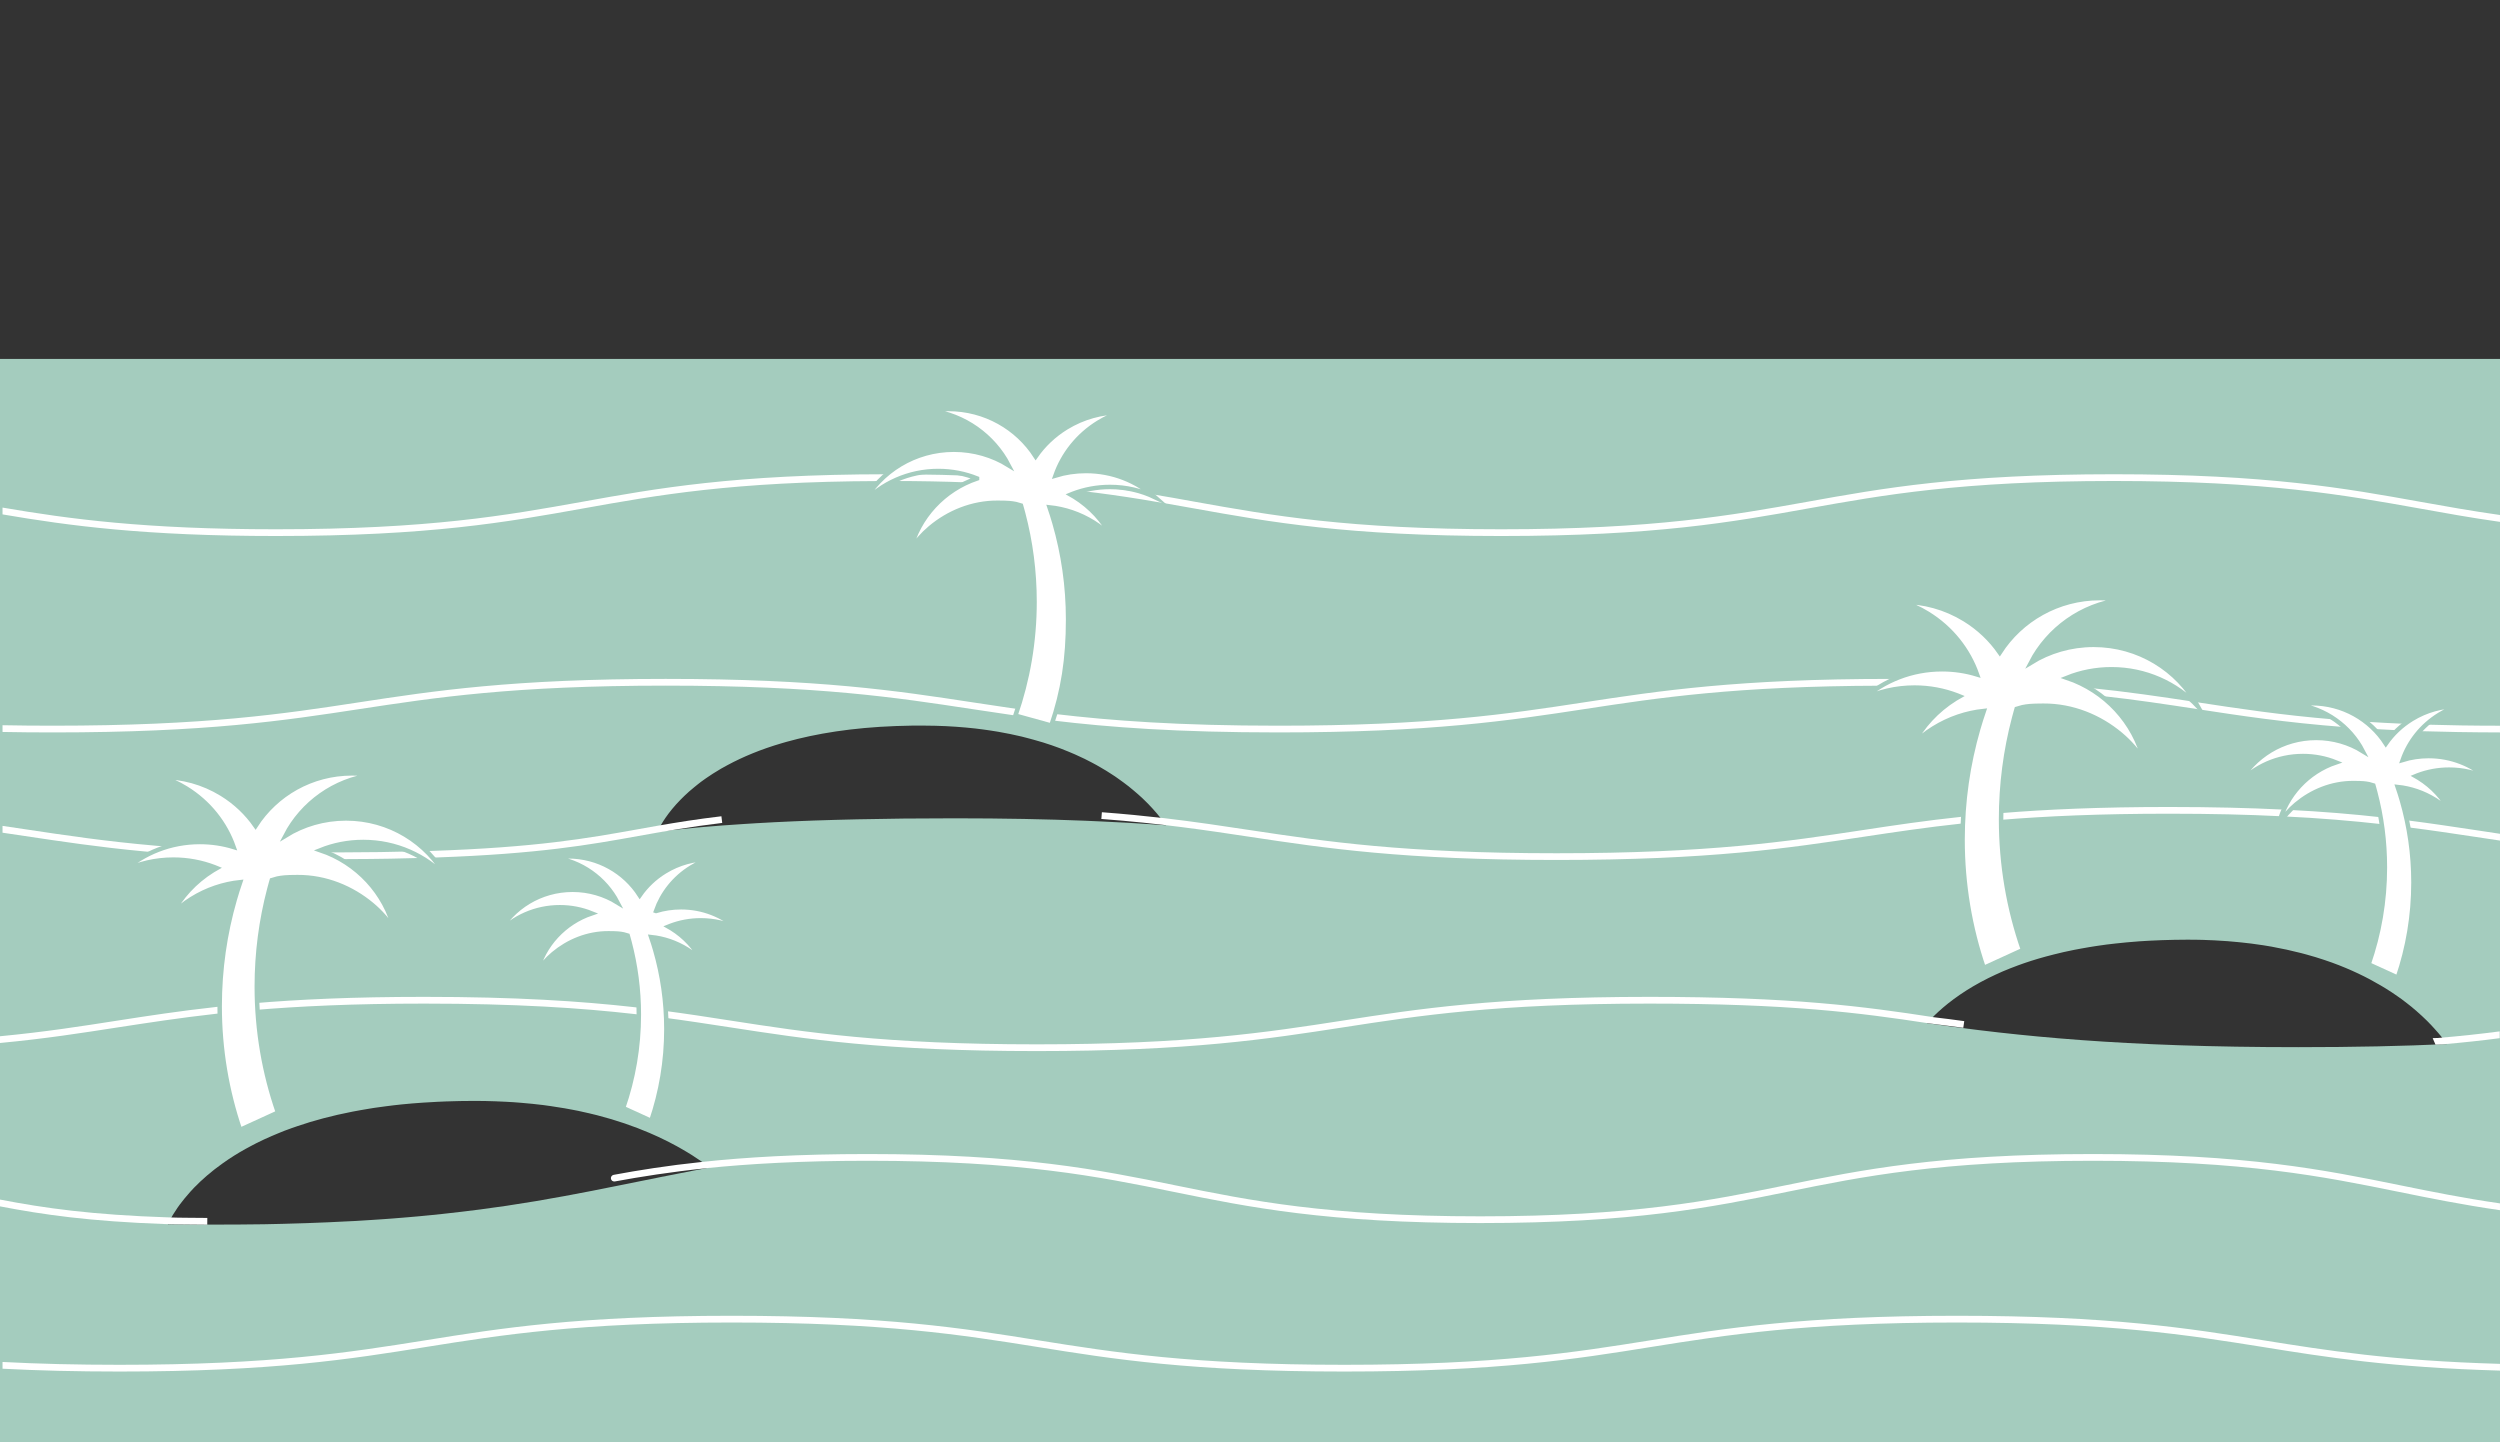
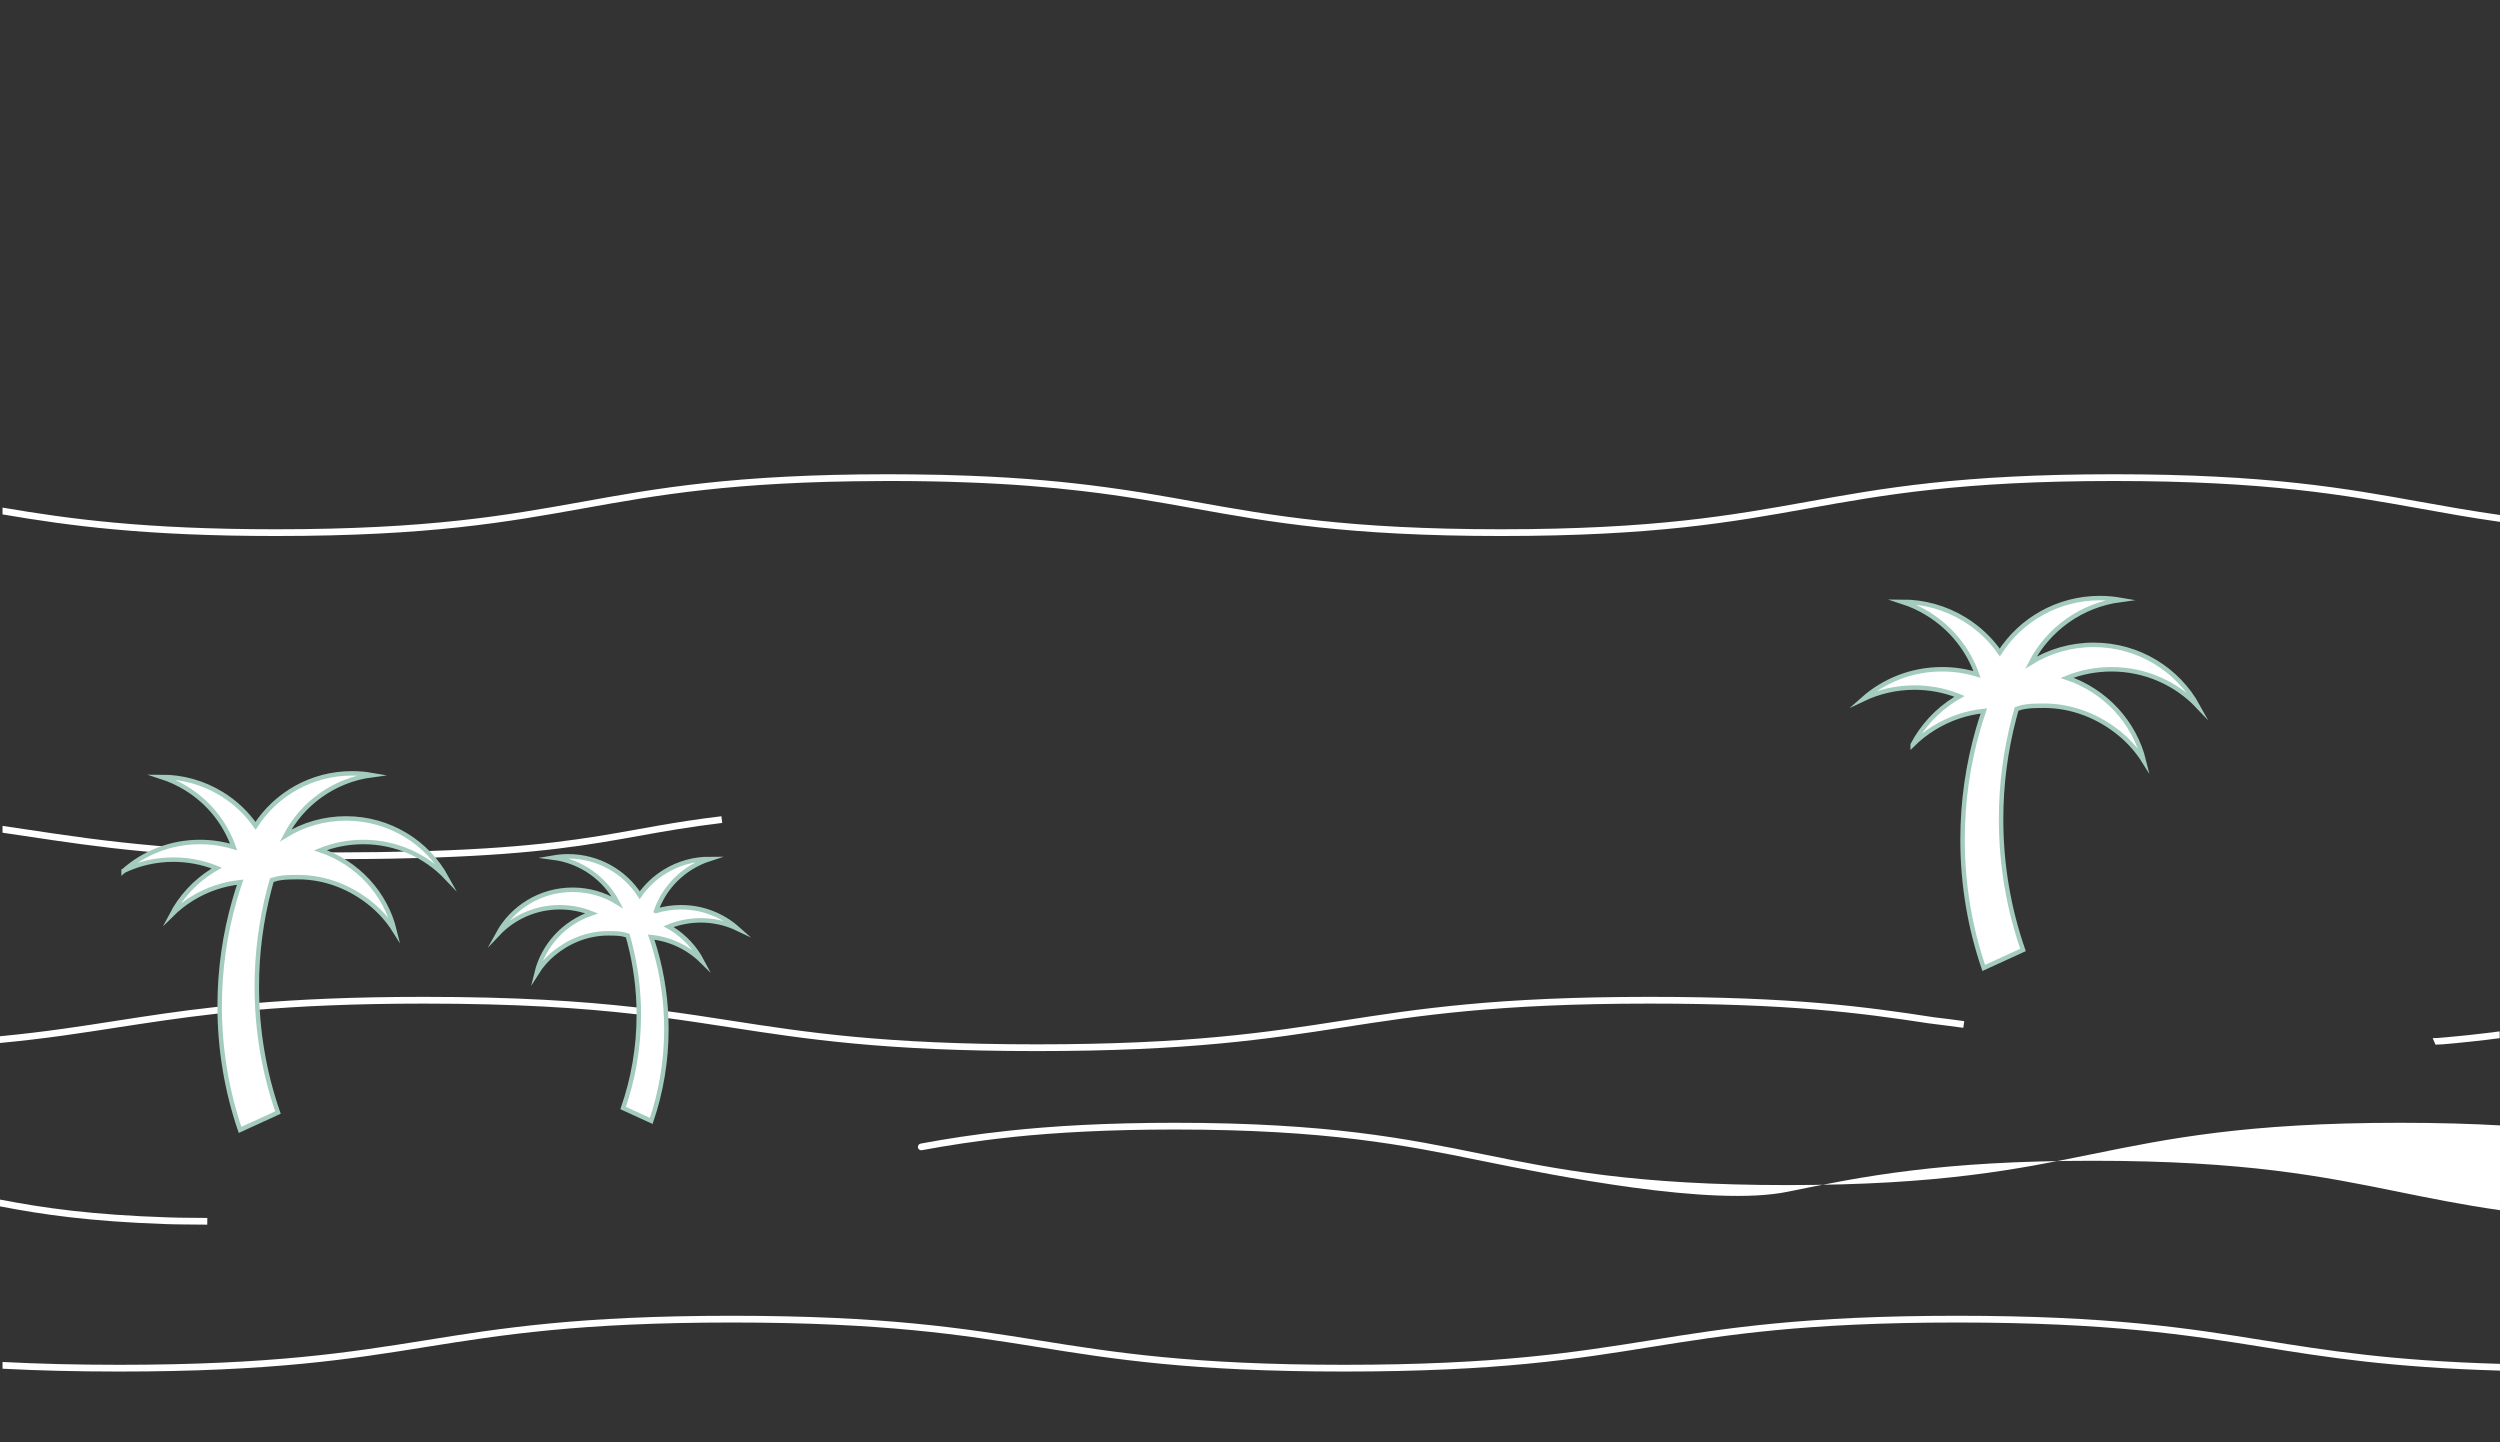
<svg xmlns="http://www.w3.org/2000/svg" id="Ebene_1" version="1.1" viewBox="0 0 368.504 212.598">
  <rect x="0" y="0" width="368.504" height="212.598" fill="#333333" stroke="none" />
  <defs>
    <style>
      .st0 {
        stroke: #a4ccbe;
        stroke-miterlimit: 10;
        stroke-width: .659px;
      }

      .st0, .st1 {
        fill: #fff;
      }

      .st2 {
        fill: #a4ccbe;
      }
    </style>
  </defs>
-   <path class="st2" d="M0,52.904v159.695h368.504V52.904H0ZM323.289,103.426c-1.265-1.191-2.7-2.194-4.266-2.968-.221-.109-.432-.208-.652-.308-.05-.02-.11-.05-.161-.069-.201-.089-.401-.169-.612-.248-.09-.04-.191-.069-.281-.109-.191-.069-.392-.139-.582-.199-.06-.02-.11-.04-.161-.05-.201-.069-.402-.129-.602-.179-.934-.258-1.887-.447-2.871-.546-.221-.03-.442-.04-.663-.06-.391-.03-.793-.04-1.195-.04-2.329,0-4.537.447-6.565,1.261.331.109.673.238.994.377.06.01.11.04.161.06.251.099.502.208.743.337.1.04.191.079.281.129.181.089.351.179.522.278.181.089.361.198.532.298h.01c.281.169.572.337.843.526.09.05.171.109.251.169.211.139.422.288.622.447.01.01.03.02.04.04h.01c.432.328.843.675,1.245,1.042.121.109.241.218.351.338.412.387.793.794,1.144,1.221.11.119.211.248.321.377.191.238.371.476.542.725.191.258.371.526.542.804.04.05.07.109.1.159.181.288.351.576.512.873.131.238.261.486.371.735.07.139.14.288.201.427.141.298.261.596.371.903.131.318.241.635.331.953.11.347.211.705.301,1.062-.934-1.499-2.098-2.819-3.443-3.941-3.062-2.561-7.047-4.248-11.403-4.228-1.857.01-2.289.079-3.062.218l-.863.248c-.04.149-.08.288-.121.437-.08.308-.171.615-.251.923-.763,2.908-1.315,5.916-1.616,8.983-.06.615-.11,1.231-.161,1.856-.08,1.241-.131,2.491-.131,3.752-.01.109-.01.228-.01.337,0,.218,0,.437.01.655,0,.407.01.814.02,1.221.01.357.03.715.04,1.082.04.734.09,1.469.161,2.203.02.318.05.645.09.963.05.496.1.983.171,1.479.04.357.09.715.151,1.072.06.407.12.814.191,1.211.281,1.658.632,3.295,1.044,4.903.1.377.201.754.311,1.132.311,1.122.663,2.233,1.044,3.325l-5.792,2.65c-2.018-5.936-3.122-12.298-3.122-18.908,0-.605.01-1.201.03-1.806.01-.337.02-.665.05-1.003.03-.586.06-1.161.1-1.737-.01-.01,0-.02,0-.02.09-1.151.211-2.293.371-3.424.05-.437.12-.873.191-1.31.02-.189.06-.377.09-.566.06-.337.12-.675.181-1.012.07-.367.141-.735.221-1.092.05-.268.11-.536.171-.804.12-.556.251-1.102.392-1.648.161-.635.331-1.261.512-1.886.251-.893.532-1.787.833-2.66-2.56.268-5.099,1.112-7.428,2.561-1.134.705-2.158,1.519-3.062,2.412,1.405-2.68,3.533-5.042,6.304-6.769l.602-.357c-.12-.05-.231-.099-.351-.139-1.957-.744-4.075-1.151-6.284-1.151-2.73,0-5.31.615-7.609,1.717.381-.347.793-.675,1.205-.973.131-.099.261-.198.402-.288.141-.099.281-.199.422-.288.241-.159.482-.298.723-.447q0-.01.01,0c.291-.179.592-.347.893-.496.351-.189.703-.347,1.064-.506h.01c.191-.089.392-.159.582-.238.251-.099.492-.189.753-.268.241-.089.502-.169.753-.238h.01c.251-.079.512-.139.773-.199.261-.069.522-.119.793-.169.211-.04.422-.079.642-.109.14-.03.281-.05.432-.06.181-.03.361-.05.542-.06.271-.03.552-.05.823-.06.271-.01.552-.02.833-.02,1.797,0,3.533.268,5.16.764-1.265-3.603-3.744-6.809-7.278-8.973-1.205-.744-2.469-1.32-3.764-1.747,3.152,0,6.344.844,9.215,2.601,2.118,1.3,3.855,2.978,5.18,4.883,3.102-4.824,8.553-8.02,14.756-8.02,1.044,0,2.068.089,3.062.258-5.782.764-10.671,4.318-13.22,9.251,2.68-1.658,5.842-2.62,9.235-2.62.401,0,.793.01,1.184.04h.05c.381.03.753.069,1.114.119.371.05.743.109,1.104.179.06.01.12.02.181.04.301.06.592.129.883.208.09.02.181.05.271.069.271.079.542.159.803.248.11.04.221.069.321.109.281.099.562.208.833.328.351.139.693.298,1.024.457.331.169.662.338.984.526.261.149.512.308.763.466.09.05.181.119.281.189.221.139.432.288.642.457.09.05.191.129.281.208.161.119.321.248.482.387.151.109.301.238.442.377.131.099.261.218.381.347.161.139.321.298.472.457.11.109.221.218.321.338.131.139.261.278.371.417.151.159.291.328.422.496.11.129.221.268.321.407.121.159.241.318.351.476.09.099.161.198.211.298.171.258.341.516.502.784.03.02.04.04.04.069.131.189.231.367.341.566-.221-.238-.452-.467-.693-.685ZM98.193,150.235c.02.476.03.973.03,1.459,0,4.735-.783,9.281-2.229,13.529l-4.146-1.896c1.496-4.318,2.309-8.953,2.309-13.777,0-.288,0-.586-.01-.873v-.109c-.01-.298-.02-.605-.04-.903-.01-.347-.03-.695-.06-1.042-.02-.407-.05-.804-.09-1.211-.04-.437-.09-.873-.151-1.3-.05-.447-.12-.893-.191-1.33-.06-.387-.131-.774-.201-1.151-.02-.109-.04-.218-.06-.328-.08-.387-.161-.764-.251-1.141-.09-.437-.201-.864-.311-1.29-.06-.218-.12-.437-.181-.655-.03-.099-.06-.208-.09-.308l-.612-.179c-.552-.109-.863-.149-2.198-.159-3.112-.02-5.963,1.191-8.151,3.027-.964.804-1.797,1.747-2.469,2.819,1.014-4.119,4.106-7.434,8.121-8.784-1.445-.586-3.031-.903-4.698-.903-3.594,0-6.826,1.499-9.105,3.901,2.108-3.851,6.244-6.482,10.992-6.482,2.429,0,4.698.685,6.615,1.876-1.837-3.524-5.33-6.065-9.466-6.611.713-.129,1.445-.189,2.188-.189,4.447,0,8.342,2.283,10.56,5.737.954-1.37,2.188-2.561,3.704-3.494,2.058-1.261,4.336-1.866,6.595-1.856-.923.298-1.827.715-2.69,1.241-2.53,1.548-4.306,3.851-5.21,6.422,1.164-.357,2.409-.546,3.684-.546,3.212,0,6.133,1.191,8.352,3.156-1.646-.784-3.493-1.231-5.441-1.231-1.586,0-3.102.298-4.497.834-.08.03-.171.06-.251.099.14.079.291.169.432.258,1.977,1.231,3.503,2.918,4.507,4.834-.653-.645-1.375-1.221-2.188-1.727-1.666-1.032-3.483-1.638-5.32-1.826.221.625.422,1.261.602,1.906.161.546.311,1.102.442,1.658.06.268.131.526.181.794.12.516.231,1.032.321,1.558.06.288.11.586.151.883.02.069.03.129.03.199.06.318.1.625.141.943.1.685.171,1.38.221,2.074.04.338.06.675.08,1.022.03.357.04.715.05,1.072ZM37.924,148.25c.02.556.06,1.112.1,1.658.02.149.03.288.04.437.05.596.11,1.181.181,1.767.01.069.01.129.02.199.08.615.161,1.221.261,1.836.01.099.02.199.04.288.09.566.191,1.132.301,1.697.02.099.04.208.06.308.12.606.241,1.191.381,1.787.151.655.311,1.3.492,1.945.141.546.301,1.082.462,1.618.05.169.1.338.151.506.181.576.371,1.132.562,1.697l-5.591,2.551c-.612-1.787-1.134-3.613-1.556-5.479-.09-.367-.171-.744-.251-1.122-.08-.377-.151-.744-.221-1.132-.07-.377-.141-.754-.201-1.132-.07-.377-.131-.754-.181-1.141-.05-.328-.09-.645-.131-.963-.09-.675-.161-1.35-.221-2.035-.151-1.608-.231-3.246-.241-4.893v-.328c0-.228,0-.447.01-.675,0-.099,0-.199.01-.288,0-.556.02-1.112.05-1.658.02-.645.06-1.29.12-1.936.04-.615.1-1.241.181-1.856.05-.546.12-1.082.201-1.618.09-.635.191-1.261.301-1.876,0-.03.01-.069.01-.109.12-.635.241-1.271.381-1.906.12-.566.251-1.131.392-1.687.171-.715.361-1.419.562-2.114.251-.864.522-1.717.803-2.571-2.469.258-4.919,1.072-7.167,2.471-1.084.675-2.068,1.459-2.941,2.323,1.355-2.581,3.403-4.854,6.073-6.521.191-.119.381-.238.582-.347-.11-.04-.231-.089-.341-.129-1.877-.725-3.925-1.112-6.063-1.112-2.62,0-5.109.596-7.328,1.658.492-.437,1.004-.844,1.536-1.201.231-.169.472-.328.713-.476.261-.169.542-.338.813-.486.221-.119.452-.238.673-.357.14-.06.271-.129.412-.189.221-.099.442-.199.662-.288.231-.099.472-.189.713-.268.02-.01.04-.02.07-.03.241-.089.492-.169.733-.238.261-.079.522-.159.793-.218.261-.069.522-.129.793-.179.261-.05.532-.099.793-.139.833-.129,1.676-.189,2.54-.189,1.737,0,3.403.258,4.979.734-1.225-3.474-3.614-6.561-7.017-8.655-1.164-.715-2.389-1.27-3.634-1.677,3.042,0,6.113.804,8.884,2.511,2.038,1.251,3.714,2.859,4.999,4.705,2.981-4.655,8.241-7.732,14.224-7.732,1.004,0,1.988.079,2.941.248-5.561.734-10.279,4.159-12.738,8.913,2.58-1.598,5.631-2.521,8.904-2.521.311,0,.622.01.924.03.311.01.612.04.913.069.301.03.602.069.893.119.301.05.592.109.883.169.271.06.542.129.803.189.07.02.131.04.201.06.241.069.472.139.703.218.281.089.562.189.833.298.02.01.05.02.08.03.241.099.482.198.723.308.261.119.522.248.783.377.412.199.813.437,1.205.685.211.129.422.258.622.407.06.03.12.069.171.109.241.169.482.347.713.536.291.208.572.447.833.695.171.149.341.318.512.486.06.03.121.089.171.159.171.169.341.347.512.536.02.01.03.01.02.02.02.01.04.03.04.04.281.298.542.606.773.923.141.179.281.357.412.546.151.189.281.377.401.566.08.129.171.258.241.387.171.248.321.506.462.774-.783-.834-1.656-1.578-2.59-2.233-.492-.338-1.004-.655-1.526-.953h-.01c-.07-.04-.131-.069-.201-.109-.191-.099-.381-.199-.582-.288-.231-.119-.472-.228-.723-.328-.211-.089-.422-.179-.642-.258-.833-.318-1.696-.566-2.59-.744-.161-.04-.321-.069-.482-.089-.191-.04-.392-.069-.582-.089-.08-.02-.171-.03-.251-.04-.331-.04-.673-.069-1.004-.089-.371-.03-.733-.04-1.104-.04-2.238,0-4.367.427-6.324,1.211.341.109.673.238.994.377.281.109.552.228.823.357.02.01.03.02.05.02.181.099.361.189.532.278.01-.01.01,0,.01,0,.261.139.522.278.773.427.07.04.141.079.201.119.211.129.422.258.622.397.02.01.04.03.06.04.422.278.833.586,1.225.913.201.159.392.328.582.496.181.149.341.308.512.476.412.397.793.804,1.154,1.241.11.129.221.268.331.397.06.079.12.159.171.238.131.159.251.318.361.486.151.208.291.417.422.635.08.119.151.238.221.357.11.179.221.357.321.536.03.069.07.129.11.199.1.189.191.377.291.576.05.109.11.228.161.347.11.238.211.467.301.705.08.199.161.407.221.605.03.079.06.149.08.228.07.179.131.357.181.546.08.278.161.556.231.844-.903-1.449-2.028-2.72-3.323-3.802-2.951-2.471-6.796-4.099-10.992-4.079-1.797.01-2.208.079-2.961.218l-.823.238c-.04.139-.08.278-.12.417-.08.298-.161.596-.241.883-1.205,4.596-1.847,9.419-1.847,14.392,0,.556.01,1.112.02,1.668.01.328.03.665.04,1.003,0,.05.01.099.01.149ZM158.432,111.188c.502.218.984.447,1.456.675.361.179.703.357,1.044.536.211.109.432.228.632.338.211.109.422.228.622.357.592.338,1.164.685,1.696,1.042.321.199.632.407.924.625.271.179.522.367.773.556.271.199.522.397.773.586.251.199.492.397.723.596.231.189.462.387.673.576.422.367.813.734,1.174,1.102l.321.318c.974,1.003,1.727,1.916,2.279,2.68h.01c.12.169.241.328.341.476-.371-.03-.743-.06-1.124-.079-.371-.03-.753-.05-1.134-.079-2.299-.159-4.718-.298-7.258-.407-.783-.04-1.586-.069-2.399-.109-5.682-.228-12.016-.357-19.203-.357-5.27,0-10.038.05-14.375.149-1.084.02-2.148.05-3.172.079-4.336.119-8.221.288-11.725.496-.592.03-1.174.069-1.747.109-1.154.069-2.259.149-3.323.228-.893.069-1.757.139-2.59.208-.412.04-.823.069-1.225.109-2.028.189-3.915.387-5.702.596.03-.06.05-.109.08-.179.191-.367.452-.854.813-1.409.1-.159.211-.328.331-.496.542-.784,1.255-1.677,2.188-2.63.181-.189.371-.377.572-.566.442-.427.934-.864,1.466-1.29.171-.149.351-.298.542-.437.141-.119.291-.228.432-.338.241-.179.502-.357.763-.546.311-.218.642-.437.984-.655.331-.218.693-.427,1.054-.645.08-.05.161-.099.251-.149.281-.169.582-.328.883-.486,2.218-1.191,4.868-2.313,8.041-3.236.201-.06.412-.129.622-.179,4.367-1.221,9.677-2.094,16.141-2.333.743-.03,1.506-.05,2.289-.06.472-.01.954-.01,1.435-.01.713,0,1.405.01,2.088.03,2.068.05,4.015.199,5.862.397.402.05.793.099,1.175.149.311.04.612.089.913.129.442.069.883.139,1.315.208,1.205.208,2.349.447,3.443.705.331.079.673.169.994.258.05.01.1.02.151.04.221.05.452.109.662.179,1.847.506,3.533,1.092,5.079,1.737.331.129.652.268.964.407ZM130.717,69.907c.03-.04.06-.069.1-.089.131-.109.261-.218.392-.318.261-.208.522-.397.793-.576.181-.119.371-.248.562-.367.291-.179.582-.337.873-.496.12-.06.231-.119.351-.179.231-.119.472-.228.713-.328.954-.417,1.957-.734,3.011-.943.311-.069.642-.129.964-.169.341-.05.683-.089,1.034-.109.02,0,.05-.01.08,0,.331-.03.673-.04,1.014-.04,2.951,0,5.712.834,8.051,2.273-2.228-4.298-6.485-7.385-11.524-8.05.873-.149,1.757-.228,2.67-.228,5.411,0,10.159,2.789,12.859,6.988,1.154-1.668,2.67-3.127,4.517-4.258,2.499-1.529,5.28-2.263,8.02-2.263-1.124.367-2.218.873-3.272,1.519-3.082,1.886-5.24,4.685-6.344,7.821,1.415-.437,2.931-.665,4.497-.665.462,0,.903.02,1.355.06.301.03.592.06.883.099.211.03.412.069.612.109.512.089,1.014.208,1.496.357.181.05.351.109.532.169.442.139.873.308,1.285.496.191.079.371.169.552.258.141.06.271.129.401.199.141.069.281.149.412.228.743.407,1.445.893,2.098,1.429h.01c.181.149.351.298.522.447-.462-.218-.934-.417-1.415-.596-.01,0-.02-.01-.03-.01-.09-.03-.181-.06-.271-.089-.201-.079-.422-.139-.632-.199-.271-.079-.542-.149-.823-.218-.271-.06-.552-.119-.833-.169-.271-.04-.552-.079-.823-.109-.03-.01-.06-.01-.09-.01-.271-.04-.542-.06-.823-.069-.291-.02-.582-.03-.883-.03-.231,0-.472.01-.703.02h-.02c-.522.02-1.044.069-1.546.149-.141.02-.281.04-.412.069-.231.04-.452.079-.673.129-.281.069-.552.139-.823.208,0,0-.01,0-.02.01h-.01c-.432.119-.853.258-1.265.417-.11.04-.211.079-.311.119.181.099.351.208.532.318,2.409,1.499,4.256,3.553,5.481,5.896-.783-.784-1.676-1.489-2.66-2.104-2.028-1.261-4.246-1.995-6.485-2.233.271.764.512,1.538.733,2.323,1.315,4.516,2.008,9.281,2.008,14.214,0,.635-.01,1.271-.03,1.886-.01.417-.03.834-.05,1.251-.05,1.012-.131,2.005-.241,2.978-.04.367-.08.725-.131,1.072-.07.526-.151,1.052-.241,1.588-.02.069-.03.139-.04.218-.201,1.072-.432,2.144-.723,3.226.01.02,0,.04-.01.06-.14.546-.291,1.092-.462,1.648-.09.318-.191.635-.301.963-.07.248-.161.496-.241.744l-5.3-1.469v-.01c.11-.318.221-.635.321-.953.01-.01.01-.02.01-.03.201-.615.391-1.231.562-1.856.151-.516.291-1.032.422-1.558.05-.208.1-.417.151-.625.08-.357.161-.705.231-1.052.08-.347.151-.685.211-1.022.07-.357.131-.705.191-1.062.05-.298.1-.596.151-.893.03-.199.05-.397.08-.596.05-.338.09-.665.131-1.003.12-.993.211-2.005.271-3.027.02-.347.04-.685.05-1.022.03-.685.04-1.37.04-2.065,0-4.496-.582-8.854-1.666-13.003-.07-.268-.151-.536-.221-.804-.04-.129-.07-.258-.11-.377l-.743-.218c-.683-.129-1.054-.189-2.67-.198-3.804-.02-7.268,1.459-9.938,3.682-1.175.983-2.188,2.134-3.001,3.444.141-.566.301-1.112.512-1.648.1-.268.201-.536.321-.794.09-.218.191-.437.301-.645.03-.079.07-.159.12-.238.11-.218.231-.427.351-.635.131-.228.261-.447.401-.655.03-.06.07-.119.11-.169.131-.199.271-.397.422-.596.161-.218.331-.437.512-.655.913-1.102,1.998-2.074,3.192-2.878.151-.099.311-.198.472-.298.351-.228.713-.427,1.074-.615.201-.099.402-.199.602-.288q.01-.01.02-.01h.01c.191-.099.392-.179.582-.258.291-.119.572-.228.873-.328-.371-.149-.743-.278-1.124-.397-.361-.119-.733-.218-1.104-.298-.371-.089-.743-.159-1.124-.218-.301-.05-.612-.089-.913-.109-.231-.02-.462-.04-.693-.05-.251-.01-.502-.02-.753-.02-.371,0-.753.01-1.114.04-.291.02-.572.05-.853.089-.281.03-.552.079-.823.129-.07.01-.13.02-.201.03-.291.06-.582.129-.873.208h-.01c-.231.06-.452.119-.683.199-.231.069-.462.139-.683.228-.221.079-.452.169-.662.258-.211.079-.412.179-.612.268-.02,0-.03.01-.04.02-.442.208-.873.437-1.295.685-.171.109-.351.208-.512.328-1.004.645-1.917,1.409-2.74,2.273.321-.586.683-1.151,1.084-1.687.181-.258.381-.506.582-.744.241-.288.492-.576.763-.844.341-.357.693-.685,1.074-1.003q0-.01.01,0ZM25.195,179.586c.07-.139.151-.278.241-.427.01-.02.03-.04.03-.06.04-.069.08-.129.13-.199.171-.268.351-.556.562-.864.11-.169.231-.337.361-.506.432-.576.944-1.201,1.536-1.866.181-.208.381-.417.582-.625,1.114-1.141,2.479-2.352,4.176-3.553.281-.208.572-.407.873-.605,1.024-.685,2.158-1.36,3.413-2.015.231-.129.472-.258.723-.377.733-.367,1.496-.725,2.319-1.072.271-.119.542-.238.823-.347.653-.278,1.325-.536,2.038-.784.271-.099.552-.199.833-.288,2.399-.824,5.099-1.548,8.101-2.134.391-.079.783-.149,1.184-.218.401-.079.803-.149,1.215-.208.281-.05.562-.089.853-.139.552-.079,1.104-.159,1.666-.228.773-.099,1.556-.199,2.359-.278,1.004-.099,2.038-.189,3.092-.258.452-.04.903-.06,1.365-.079.221-.02.442-.03.662-.04.442-.03.893-.05,1.355-.06,1.365-.05,2.771-.079,4.226-.079,1.084,0,2.148.02,3.182.06.522.02,1.034.04,1.536.069.392.02.783.04,1.164.069.341.02.673.05,1.004.079,1.134.089,2.229.208,3.293.337.361.05.713.099,1.064.149.713.099,1.415.208,2.088.328.381.069.753.129,1.124.208.291.05.592.109.873.169.542.119,1.074.238,1.596.357.402.089.793.189,1.184.288,2.861.734,5.421,1.628,7.699,2.601.211.089.412.179.602.268.502.218.984.437,1.456.675.271.129.542.258.803.397.402.199.783.407,1.164.615.211.119.422.238.632.357,1.124.635,2.168,1.3,3.122,1.965.401.278.773.546,1.144.824-.181.03-.361.069-.542.099-.01,0-.02.01-.03.01-.622.109-1.235.228-1.837.347-1.656.318-3.283.635-4.899.963-.161.03-.311.06-.472.099-.592.119-1.184.238-1.777.357-5.2,1.052-10.359,2.114-16.061,3.077-1.305.218-2.63.427-4.005.635-.1.02-.211.03-.311.05-1.265.189-2.57.367-3.905.546-.893.109-1.797.228-2.73.338-.944.119-1.907.228-2.891.328-.472.05-.954.099-1.435.149-.642.069-1.285.129-1.947.189-.562.05-1.124.099-1.696.149-.763.069-1.536.129-2.319.189-.502.04-1.004.079-1.516.109-.492.04-.984.069-1.486.099-.783.05-1.576.099-2.379.149-.542.03-1.094.06-1.656.079-.723.04-1.455.079-2.198.109-2.208.099-4.517.179-6.926.238-.883.02-1.787.04-2.7.06-2.259.03-4.608.05-7.057.05-2.489,0-4.858-.02-7.127-.05.05-.119.11-.238.181-.377.08-.149.171-.318.271-.496ZM360.129,153.153c.211.268.392.516.562.744-6.424.298-13.632.457-21.923.457-25.838,0-41.317-1.608-54.738-3.534.141-.159.301-.328.452-.486.1-.099.201-.208.311-.308.141-.149.281-.288.442-.437.151-.149.301-.298.462-.437,1.797-1.648,4.206-3.395,7.398-4.983.331-.169.662-.328,1.014-.486.693-.328,1.425-.645,2.188-.943.381-.149.773-.298,1.174-.447,1.245-.457,2.57-.883,3.985-1.27.422-.119.853-.228,1.295-.338.954-.248,1.947-.466,2.991-.675.351-.069.703-.139,1.064-.199.371-.069.743-.139,1.124-.198.351-.06.703-.119,1.054-.169.502-.079,1.024-.149,1.546-.218.422-.05.853-.099,1.285-.149.472-.06.954-.109,1.445-.149.141-.02.281-.03.432-.04.402-.04.803-.069,1.205-.099.161-.02.321-.03.482-.04.492-.03.994-.069,1.496-.089.592-.03,1.195-.06,1.797-.079.612-.03,1.235-.04,1.857-.05.632-.01,1.265-.02,1.917-.02.442,0,.883,0,1.315.01.321.01.632.01.944.02.582.02,1.154.04,1.717.069.642.03,1.275.069,1.897.119.492.04.974.079,1.456.129.201.01.402.03.602.06.502.05,1.004.109,1.486.169.602.079,1.184.159,1.757.248.401.069.803.129,1.195.199,1.536.278,2.991.596,4.377.953.261.06.522.129.773.208.913.248,1.797.516,2.65.804.392.129.773.258,1.144.397,2.75,1.003,5.12,2.154,7.167,3.365.261.149.522.308.773.466.582.357,1.134.734,1.666,1.102.231.159.452.318.673.476.03.03.06.05.09.069.241.179.482.357.713.546.241.189.472.367.703.556.01.02.02.02.03.03.221.179.432.367.642.546,1.084.943,1.988,1.846,2.72,2.68.151.159.291.328.432.486.291.328.542.645.763.933ZM357.087,107.326c-.141.149-.271.298-.402.447-.281.318-.552.635-.803.973-.241.328-.462.665-.673,1.022-.221.367-.412.734-.582,1.112-.08.159-.151.328-.211.486-.09.208-.171.427-.251.645,1.205-.367,2.49-.566,3.825-.566,3.323,0,6.364,1.241,8.653,3.275-1.706-.814-3.614-1.271-5.641-1.271-1.646,0-3.212.298-4.658.854-.09.03-.181.069-.271.099.151.089.301.179.452.268,2.058,1.28,3.634,3.027,4.678,5.022-.673-.665-1.435-1.271-2.269-1.797-1.727-1.072-3.614-1.697-5.521-1.896.221.655.432,1.31.622,1.975.171.576.321,1.161.462,1.747.09.367.171.734.251,1.112.06.218.1.447.141.675.05.208.09.427.131.645.02.129.05.258.07.387v.01c.06.308.11.615.151.923.05.288.09.576.12.873.06.367.1.744.131,1.112.06.496.1.993.141,1.499.04.516.06,1.032.08,1.548.02.526.03,1.042.03,1.568,0,4.913-.813,9.628-2.309,14.035l-4.296-1.965c1.556-4.477,2.399-9.281,2.399-14.283,0-.605-.01-1.211-.04-1.806-.01-.377-.03-.744-.06-1.112-.06-.963-.161-1.926-.291-2.869-.04-.347-.09-.685-.151-1.022-.05-.308-.1-.625-.161-.933,0-.069-.01-.139-.03-.208-.06-.337-.131-.675-.201-1.012-.07-.357-.151-.705-.231-1.062-.08-.347-.171-.705-.261-1.052-.06-.228-.12-.457-.191-.685-.03-.109-.06-.218-.09-.328l-.632-.179c-.582-.109-.893-.159-2.279-.169-3.232-.01-6.184,1.241-8.462,3.136-.502.427-.974.883-1.405,1.38-.171.199-.341.407-.502.625-.09.109-.171.218-.241.337-.03.02-.05.05-.06.079-.12.159-.231.338-.341.506.05-.199.1-.397.171-.596.04-.139.08-.278.131-.417.05-.189.12-.377.191-.566h.01c.08-.218.171-.437.271-.655.1-.208.201-.427.311-.635.09-.169.191-.347.291-.516.141-.258.301-.506.472-.754.11-.169.221-.328.341-.486.291-.377.592-.744.924-1.092.161-.169.321-.338.492-.496.171-.169.341-.318.522-.467.161-.139.331-.278.502-.417.02-.01.04-.02.05-.04.181-.139.371-.268.562-.397.151-.109.301-.208.462-.298.311-.199.632-.377.954-.536.141-.079.281-.149.422-.208.432-.208.873-.387,1.335-.536-1.506-.606-3.142-.933-4.868-.933-3.724,0-7.087,1.558-9.446,4.05,2.188-4.01,6.475-6.72,11.403-6.72,2.52,0,4.868.705,6.856,1.936-.12-.228-.241-.457-.381-.675-.251-.427-.522-.834-.833-1.221-.09-.109-.171-.228-.261-.328-.161-.208-.341-.417-.532-.605-.231-.248-.472-.486-.723-.715-.211-.208-.432-.397-.663-.586-.231-.189-.472-.357-.713-.526-.392-.278-.793-.526-1.215-.744-.151-.089-.311-.169-.462-.238-1.245-.615-2.6-1.032-4.025-1.221.733-.129,1.496-.199,2.269-.199.271,0,.542.01.813.03.371.02.743.06,1.104.119.211.02.412.06.612.099.231.04.462.089.693.149.07.02.151.04.221.06.231.06.452.129.673.208.241.069.472.159.693.248.05.01.1.04.151.06.231.089.452.189.673.298.241.109.482.238.713.367.432.238.843.496,1.235.784.11.069.211.149.311.228.04.02.07.05.1.079h.01c.04.03.07.05.1.089.171.129.341.268.502.417,0,0,.02.01.02.02.201.169.392.357.582.546.131.129.261.268.392.407.512.546.954,1.132,1.355,1.747.492-.705,1.054-1.37,1.686-1.975.351-.328.723-.645,1.124-.943.331-.248.673-.486,1.034-.705,2.128-1.31,4.497-1.936,6.836-1.926-.964.308-1.897.734-2.791,1.29-.331.199-.642.417-.944.635-.231.169-.452.347-.673.556-.11.079-.211.179-.311.268-.191.149-.371.328-.552.516Z" />
  <path class="st1" d="M368.501,75.912v1.012c-4.286-.605-8.111-1.3-11.865-1.975-11.082-1.985-22.536-4.05-45.061-4.05s-33.979,2.065-45.061,4.05c-11.112,1.995-22.616,4.06-45.232,4.06s-34.12-2.065-45.242-4.06c-5.109-.913-10.299-1.846-16.623-2.581h-.01c-4.808-.566-10.259-1.022-16.844-1.261h-.01c-3.303-.129-6.886-.199-10.801-.208h-.763c-.452,0-.903,0-1.355.01-21.632.069-32.845,2.094-43.696,4.04-11.122,1.995-22.616,4.06-45.232,4.06-19.334,0-30.536-1.509-40.333-3.186v-1.003c9.797,1.677,20.97,3.196,40.333,3.196,22.526,0,33.979-2.055,45.051-4.04,11.062-1.995,22.516-4.05,44.951-4.07q0-.01.01,0h.271c1.184,0,2.319.01,3.443.02h.01c3.021.03,5.822.089,8.452.199,8.061.308,14.435.923,19.996,1.677h.02c2.068.278,4.005.576,5.882.873.01,0,.02.01.03.01.301.05.592.099.883.149h.01c2.239.367,4.377.754,6.505,1.141,11.072,1.985,22.526,4.04,45.061,4.04s33.979-2.055,45.061-4.04c11.112-2.005,22.616-4.07,45.232-4.07s34.12,2.065,45.232,4.07c3.704.665,7.488,1.34,11.694,1.936Z" />
-   <path class="st1" d="M368.501,106.969v.993c-4.326-.01-8.231-.079-11.815-.189h-.01c-1.144-.05-2.238-.089-3.313-.139-1.184-.05-2.329-.109-3.433-.179-1.526-.089-2.991-.189-4.397-.288-8.763-.675-15.318-1.677-21.743-2.66-4.417-.675-8.894-1.36-14.104-1.936h-.01c-7.87-.873-17.416-1.509-30.958-1.509-.462,0-.914,0-1.365.01q-.01-.01-.01,0c-21.632.06-32.845,1.777-43.696,3.434-11.112,1.697-22.606,3.454-45.222,3.454-14.856,0-24.915-.754-33.216-1.757-1.927-.238-3.764-.486-5.541-.734-2.218-.318-4.347-.645-6.465-.963-11.082-1.687-22.536-3.444-45.071-3.444s-33.989,1.757-45.061,3.444c-11.112,1.697-22.606,3.454-45.222,3.454-2.55,0-5.049-.02-7.478-.069v-.993c2.429.05,4.939.069,7.478.069,22.536,0,33.989-1.747,45.061-3.444,11.122-1.697,22.616-3.454,45.222-3.454s34.11,1.757,45.222,3.454c2.168.338,4.357.665,6.635.993,1.767.248,3.594.496,5.521.725,8.241.983,18.219,1.727,32.915,1.727,22.536,0,33.989-1.747,45.071-3.444,11.122-1.697,22.616-3.454,45.222-3.454h.602c12.226.02,21.181.556,28.589,1.32h.01c5.792.586,10.62,1.31,15.368,2.035.1.02.211.03.311.05.11.01.231.03.341.05,6.053.923,12.206,1.866,20.217,2.531,1.456.119,2.971.238,4.557.328h.01c1.817.119,3.734.218,5.762.308,1.014.04,2.068.079,3.152.119,3.313.099,6.916.159,10.861.159Z" />
-   <path class="st1" d="M368.501,122.901v1.002c-1.245-.189-2.479-.367-3.694-.556-3.132-.466-6.284-.953-9.717-1.38v-.01c-1.275-.159-2.58-.318-3.945-.467-4.316-.486-9.125-.903-14.836-1.171-.07-.01-.151-.01-.231-.01-4.748-.238-10.118-.367-16.342-.367-10.199,0-18.119.357-24.764.903-1.988.159-3.865.337-5.662.526-5.451.586-10.078,1.29-14.646,1.975-11.122,1.677-22.616,3.414-45.232,3.414s-34.1-1.737-45.222-3.414c-6.444-.973-13.11-1.975-21.873-2.63l.02-.218.06-.774c3.303.248,6.294.546,9.105.864h.01c4.668.556,8.793,1.171,12.829,1.787,11.082,1.668,22.536,3.395,45.071,3.395s33.999-1.727,45.081-3.405c4.628-.705,9.315-1.409,14.846-1.995,1.777-.189,3.634-.367,5.611-.516,6.655-.546,14.575-.903,24.764-.903,6.354,0,11.825.139,16.663.377h.01c.211.01.432.02.642.03,5.32.268,9.857.655,13.943,1.112,1.345.139,2.64.298,3.895.457,3.564.457,6.836.953,10.068,1.439,1.175.179,2.349.357,3.544.536Z" />
  <path class="st1" d="M106.454,121.301c-4.818.576-8.653,1.261-12.357,1.926-7.227,1.3-14.646,2.63-29.783,3.166-.351.01-.713.03-1.074.04-3.543.109-7.498.189-11.955.199-.793.01-1.596.01-2.419.01-11.664,0-20.367-.466-27.585-1.141-6.786-.635-12.257-1.469-17.647-2.273-1.084-.169-2.168-.328-3.262-.486v-1.003c1.144.169,2.279.338,3.413.506,5.802.873,11.705,1.767,19.243,2.422,6.866.586,15.087.983,25.838.983h.753c4.497-.01,8.502-.069,12.096-.169.612-.01,1.205-.03,1.787-.05,15.589-.516,23.108-1.866,30.416-3.176,1.004-.179,2.018-.367,3.062-.546,2.811-.486,5.812-.973,9.356-1.39l.08.655.04.328Z" />
  <path class="st1" d="M368.501,201.035v.993c-16.121-.457-25.688-1.985-34.983-3.484-11.082-1.767-22.536-3.603-45.061-3.603s-33.989,1.836-45.071,3.603c-11.112,1.787-22.616,3.623-45.232,3.623s-34.11-1.836-45.222-3.623c-11.082-1.767-22.536-3.603-45.071-3.603s-33.979,1.836-45.051,3.603c-11.122,1.787-22.616,3.623-45.222,3.623-6.254,0-11.935-.139-17.215-.417v-.993c5.28.278,10.962.417,17.215.417,22.526,0,33.979-1.836,45.061-3.603,11.112-1.787,22.606-3.623,45.212-3.623s34.11,1.836,45.232,3.623c11.072,1.767,22.536,3.603,45.061,3.603s33.999-1.836,45.071-3.603c11.122-1.787,22.616-3.623,45.232-3.623s34.11,1.836,45.222,3.623c9.255,1.479,18.781,3.008,34.822,3.464Z" />
-   <path class="st1" d="M368.501,177.382v1.003c-5.571-.804-10.319-1.767-14.957-2.71-11.072-2.253-22.526-4.576-45.041-4.576s-33.979,2.323-45.051,4.576c-11.122,2.263-22.626,4.606-45.252,4.606s-34.12-2.342-45.242-4.606c-11.072-2.253-22.526-4.576-45.051-4.576-9.827,0-17.517.447-23.801,1.092-.01,0-.02.01-.03.01-5.34.556-9.667,1.251-13.441,1.945-.271.05-.532-.119-.582-.397-.05-.268.131-.526.402-.576,3.684-.685,7.89-1.36,13.05-1.906,6.404-.685,14.274-1.161,24.403-1.161,22.626,0,34.13,2.333,45.252,4.596,11.072,2.253,22.526,4.586,45.041,4.586s33.979-2.333,45.051-4.586c11.122-2.263,22.626-4.596,45.252-4.596s34.12,2.333,45.242,4.596c4.587.933,9.275,1.886,14.756,2.68Z" />
+   <path class="st1" d="M368.501,177.382v1.003c-5.571-.804-10.319-1.767-14.957-2.71-11.072-2.253-22.526-4.576-45.041-4.576s-33.979,2.323-45.051,4.576s-34.12-2.342-45.242-4.606c-11.072-2.253-22.526-4.576-45.051-4.576-9.827,0-17.517.447-23.801,1.092-.01,0-.02.01-.03.01-5.34.556-9.667,1.251-13.441,1.945-.271.05-.532-.119-.582-.397-.05-.268.131-.526.402-.576,3.684-.685,7.89-1.36,13.05-1.906,6.404-.685,14.274-1.161,24.403-1.161,22.626,0,34.13,2.333,45.252,4.596,11.072,2.253,22.526,4.586,45.041,4.586s33.979-2.333,45.051-4.586c11.122-2.263,22.626-4.596,45.252-4.596s34.12,2.333,45.242,4.596c4.587.933,9.275,1.886,14.756,2.68Z" />
  <path class="st1" d="M358.579,153.022c.244-.019.503-.002.743-.022,3.373-.278,6.354-.605,9.135-.973v1.003c-2.56.338-5.3.635-8.372.903-.352.03-.725.022-1.087.051l-.419-.962Z" />
  <path class="st1" d="M289.533,150.517l-.141.983c-.798-.11-1.589-.2-2.414-.319-.936-.134-1.873-.221-2.807-.36-10.038-1.538-20.478-2.888-41.066-2.888-22.536,0-33.989,1.777-45.071,3.494-11.112,1.717-22.606,3.504-45.222,3.504s-34.11-1.787-45.222-3.504c-3.232-.496-6.505-1.003-10.068-1.469-1.285-.169-2.61-.338-3.995-.486-7.87-.893-17.426-1.539-31.008-1.539-10.43,0-18.48.387-25.226.963-1.947.159-3.774.347-5.531.546-5.3.596-9.837,1.3-14.314,1.985-5.38.834-10.653,1.667-17.448,2.312v-.993c6.726-.645,11.948-1.468,17.288-2.302,4.527-.705,9.105-1.409,14.485-2.005,1.727-.199,3.553-.377,5.481-.546,6.756-.576,14.816-.953,25.266-.953,13.541,0,23.098.635,30.968,1.519,1.365.159,2.68.318,3.955.476,3.654.476,6.997.993,10.299,1.509,11.082,1.717,22.536,3.494,45.071,3.494s33.989-1.777,45.071-3.494c11.112-1.727,22.616-3.504,45.222-3.504,21.181,0,31.65,1.419,41.97,3.008.683.109,1.38.147,2.064.251.171.026,1.716.224,2.394.319Z" />
  <path class="st1" d="M30.559,179.524l-.01.993c-2.208-.03-4.271-.019-6.209-.088-11.122-.397-17.956-1.38-24.341-2.61v-1.002c6.485,1.251,13.429,2.253,24.883,2.63,1.787.069,3.669.048,5.677.078Z" />
  <g>
    <path class="st0" d="M18.22,128.365c2.216-1.062,4.702-1.656,7.329-1.656,2.136,0,4.18.393,6.059,1.111.114.043.229.089.342.136-.197.11-.392.226-.584.347-2.67,1.663-4.717,3.936-6.073,6.52.874-.864,1.857-1.646,2.946-2.325,2.246-1.398,4.698-2.209,7.169-2.469-.289.847-.56,1.704-.81,2.569-1.444,4.995-2.219,10.27-2.219,15.722,0,6.373,1.057,12.503,3.006,18.227l5.586-2.555c-2.021-5.818-3.119-12.06-3.119-18.556,0-4.973.643-9.796,1.851-14.392.078-.296.158-.593.241-.888.039-.14.078-.278.119-.418l.824-.239c.751-.141,1.164-.203,2.958-.212,4.2-.022,8.04,1.605,10.99,4.073,1.294,1.084,2.417,2.359,3.323,3.801-1.357-5.552-5.527-10.017-10.935-11.838,1.95-.783,4.085-1.214,6.321-1.214,4.844,0,9.21,2.022,12.281,5.26-2.85-5.199-8.418-8.732-14.819-8.732-3.271,0-6.326.923-8.91,2.52,2.467-4.752,7.177-8.176,12.746-8.909-.958-.167-1.943-.255-2.949-.255-5.984,0-11.239,3.084-14.225,7.734-1.279-1.839-2.954-3.454-4.994-4.706-2.77-1.699-5.845-2.509-8.882-2.506,1.246.405,2.464.962,3.628,1.677,3.404,2.089,5.794,5.184,7.017,8.656-1.572-.481-3.241-.739-4.972-.739-4.323,0-8.264,1.61-11.246,4.258Z" />
    <path class="st0" d="M96.696,134.277c.908-2.576,2.681-4.873,5.207-6.423.864-.531,1.768-.944,2.692-1.244-2.253-.002-4.536.599-6.591,1.86-1.514.929-2.757,2.127-3.706,3.492-2.216-3.45-6.116-5.739-10.556-5.739-.747,0-1.478.065-2.188.189,4.133.544,7.628,3.085,9.459,6.611-1.918-1.185-4.185-1.87-6.612-1.87-4.75,0-8.882,2.621-10.997,6.48,2.279-2.403,5.519-3.903,9.114-3.903,1.66,0,3.243.319,4.691.901-4.012,1.352-7.107,4.665-8.114,8.785.672-1.07,1.506-2.016,2.466-2.82,2.19-1.831,5.039-3.039,8.156-3.023,1.331.007,1.638.053,2.195.157l.611.177c.03.104.059.207.088.311.061.219.121.439.179.659.896,3.411,1.374,6.99,1.374,10.68,0,4.821-.814,9.453-2.314,13.77l4.146,1.896c1.446-4.248,2.23-8.796,2.23-13.526,0-4.046-.574-7.96-1.646-11.667-.186-.642-.387-1.278-.601-1.906,1.834.193,3.654.795,5.32,1.832.808.504,1.538,1.084,2.186,1.725-1.006-1.917-2.525-3.604-4.507-4.838-.143-.09-.287-.176-.434-.258.084-.034.169-.069.254-.101,1.395-.533,2.912-.824,4.496-.824,1.949,0,3.795.441,5.439,1.229-2.213-1.965-5.138-3.16-8.346-3.16-1.284,0-2.523.191-3.689.548Z" />
-     <path class="st0" d="M144.021,70.526c-4.888,1.646-8.658,5.683-9.885,10.701.818-1.303,1.834-2.456,3.003-3.436,2.667-2.231,6.138-3.702,9.935-3.682,1.622.009,1.995.064,2.674.192l.745.216c.037.127.072.252.108.378.075.267.147.534.218.802,1.092,4.155,1.673,8.515,1.673,13.01,0,5.872-.992,11.515-2.819,16.775l5.293,1.464c1.762-5.174,2.474-9.87,2.474-15.631,0-4.929-.7-9.697-2.005-14.212-.226-.782-.471-1.556-.733-2.322,2.234.236,4.451.968,6.481,2.232.984.614,1.873,1.321,2.663,2.102-1.225-2.336-3.076-4.39-5.49-5.894-.174-.109-.35-.214-.528-.314.102-.042.206-.083.309-.123,1.699-.649,3.547-1.004,5.477-1.004,2.374,0,4.622.537,6.625,1.497-2.696-2.394-6.259-3.849-10.166-3.849-1.564,0-3.073.233-4.494.668,1.106-3.138,3.266-5.936,6.343-7.824,1.052-.646,2.154-1.15,3.28-1.516-2.745-.003-5.525.73-8.029,2.266-1.845,1.132-3.359,2.592-4.515,4.254-2.7-4.203-7.45-6.991-12.86-6.991-.909,0-1.8.079-2.666.23,5.035.662,9.292,3.757,11.523,8.053-2.336-1.443-5.098-2.278-8.055-2.278-5.786,0-10.82,3.193-13.396,7.893,2.776-2.927,6.723-4.755,11.102-4.755,2.022,0,3.951.389,5.714,1.097Z" />
    <path class="st0" d="M281.933,109.766c.906-.896,1.926-1.707,3.056-2.411,2.329-1.451,4.873-2.291,7.437-2.561-.3.879-.581,1.767-.841,2.665-1.498,5.181-2.301,10.653-2.301,16.309,0,6.611,1.096,12.969,3.118,18.907l5.795-2.65c-2.097-6.035-3.235-12.51-3.235-19.249,0-5.158.667-10.162,1.92-14.929.081-.307.164-.615.25-.921.041-.145.081-.289.123-.434l.855-.248c.779-.146,1.208-.21,3.068-.22,4.357-.023,8.34,1.665,11.4,4.225,1.342,1.125,2.508,2.447,3.446,3.942-1.408-5.759-5.734-10.39-11.342-12.28,2.023-.813,4.237-1.259,6.557-1.259,5.024,0,9.554,2.098,12.739,5.456-2.956-5.393-8.732-9.057-15.372-9.057-3.393,0-6.562.958-9.243,2.614,2.559-4.93,7.444-8.481,13.222-9.241-.994-.173-2.015-.264-3.059-.264-6.207,0-11.658,3.199-14.756,8.022-1.326-1.908-3.064-3.582-5.181-4.882-2.873-1.763-6.063-2.603-9.213-2.6,1.292.42,2.556.998,3.764,1.739,3.531,2.167,6.01,5.377,7.279,8.978-1.631-.499-3.362-.766-5.157-.766-4.484,0-8.572,1.67-11.666,4.417,2.298-1.101,4.878-1.718,7.602-1.718,2.215,0,4.335.408,6.285,1.152.119.045.237.093.355.141-.205.114-.406.235-.606.36-2.77,1.726-4.893,4.083-6.299,6.763Z" />
-     <path class="st0" d="M361.004,113.446c2.022,0,3.936.457,5.642,1.275-2.296-2.038-5.33-3.278-8.657-3.278-1.332,0-2.617.198-3.827.569.941-2.672,2.781-5.054,5.402-6.663.896-.55,1.834-.979,2.793-1.291-2.337-.002-4.705.621-6.837,1.929-1.571.964-2.86,2.207-3.845,3.623-2.299-3.579-6.344-5.953-10.95-5.953-.774,0-1.533.068-2.27.196,4.287.564,7.913,3.2,9.812,6.858-1.989-1.229-4.341-1.94-6.859-1.94-4.927,0-9.214,2.719-11.407,6.721,2.364-2.492,5.725-4.049,9.453-4.049,1.722,0,3.365.331,4.866.934-4.162,1.402-7.372,4.839-8.417,9.113.697-1.11,1.562-2.091,2.558-2.926,2.271-1.9,5.227-3.153,8.46-3.135,1.381.007,1.699.055,2.277.163l.634.184c.031.108.061.214.092.322.064.227.125.455.185.683.93,3.538,1.425,7.251,1.425,11.079,0,5-.845,9.806-2.401,14.284l4.3,1.967c1.5-4.406,2.314-9.124,2.314-14.03,0-4.197-.596-8.257-1.708-12.102-.192-.666-.401-1.325-.624-1.978,1.903.201,3.79.824,5.519,1.901.838.523,1.595,1.125,2.268,1.79-1.043-1.989-2.619-3.738-4.675-5.019-.148-.093-.298-.182-.45-.267.087-.036.175-.071.263-.104,1.447-.553,3.02-.855,4.664-.855Z" />
  </g>
</svg>